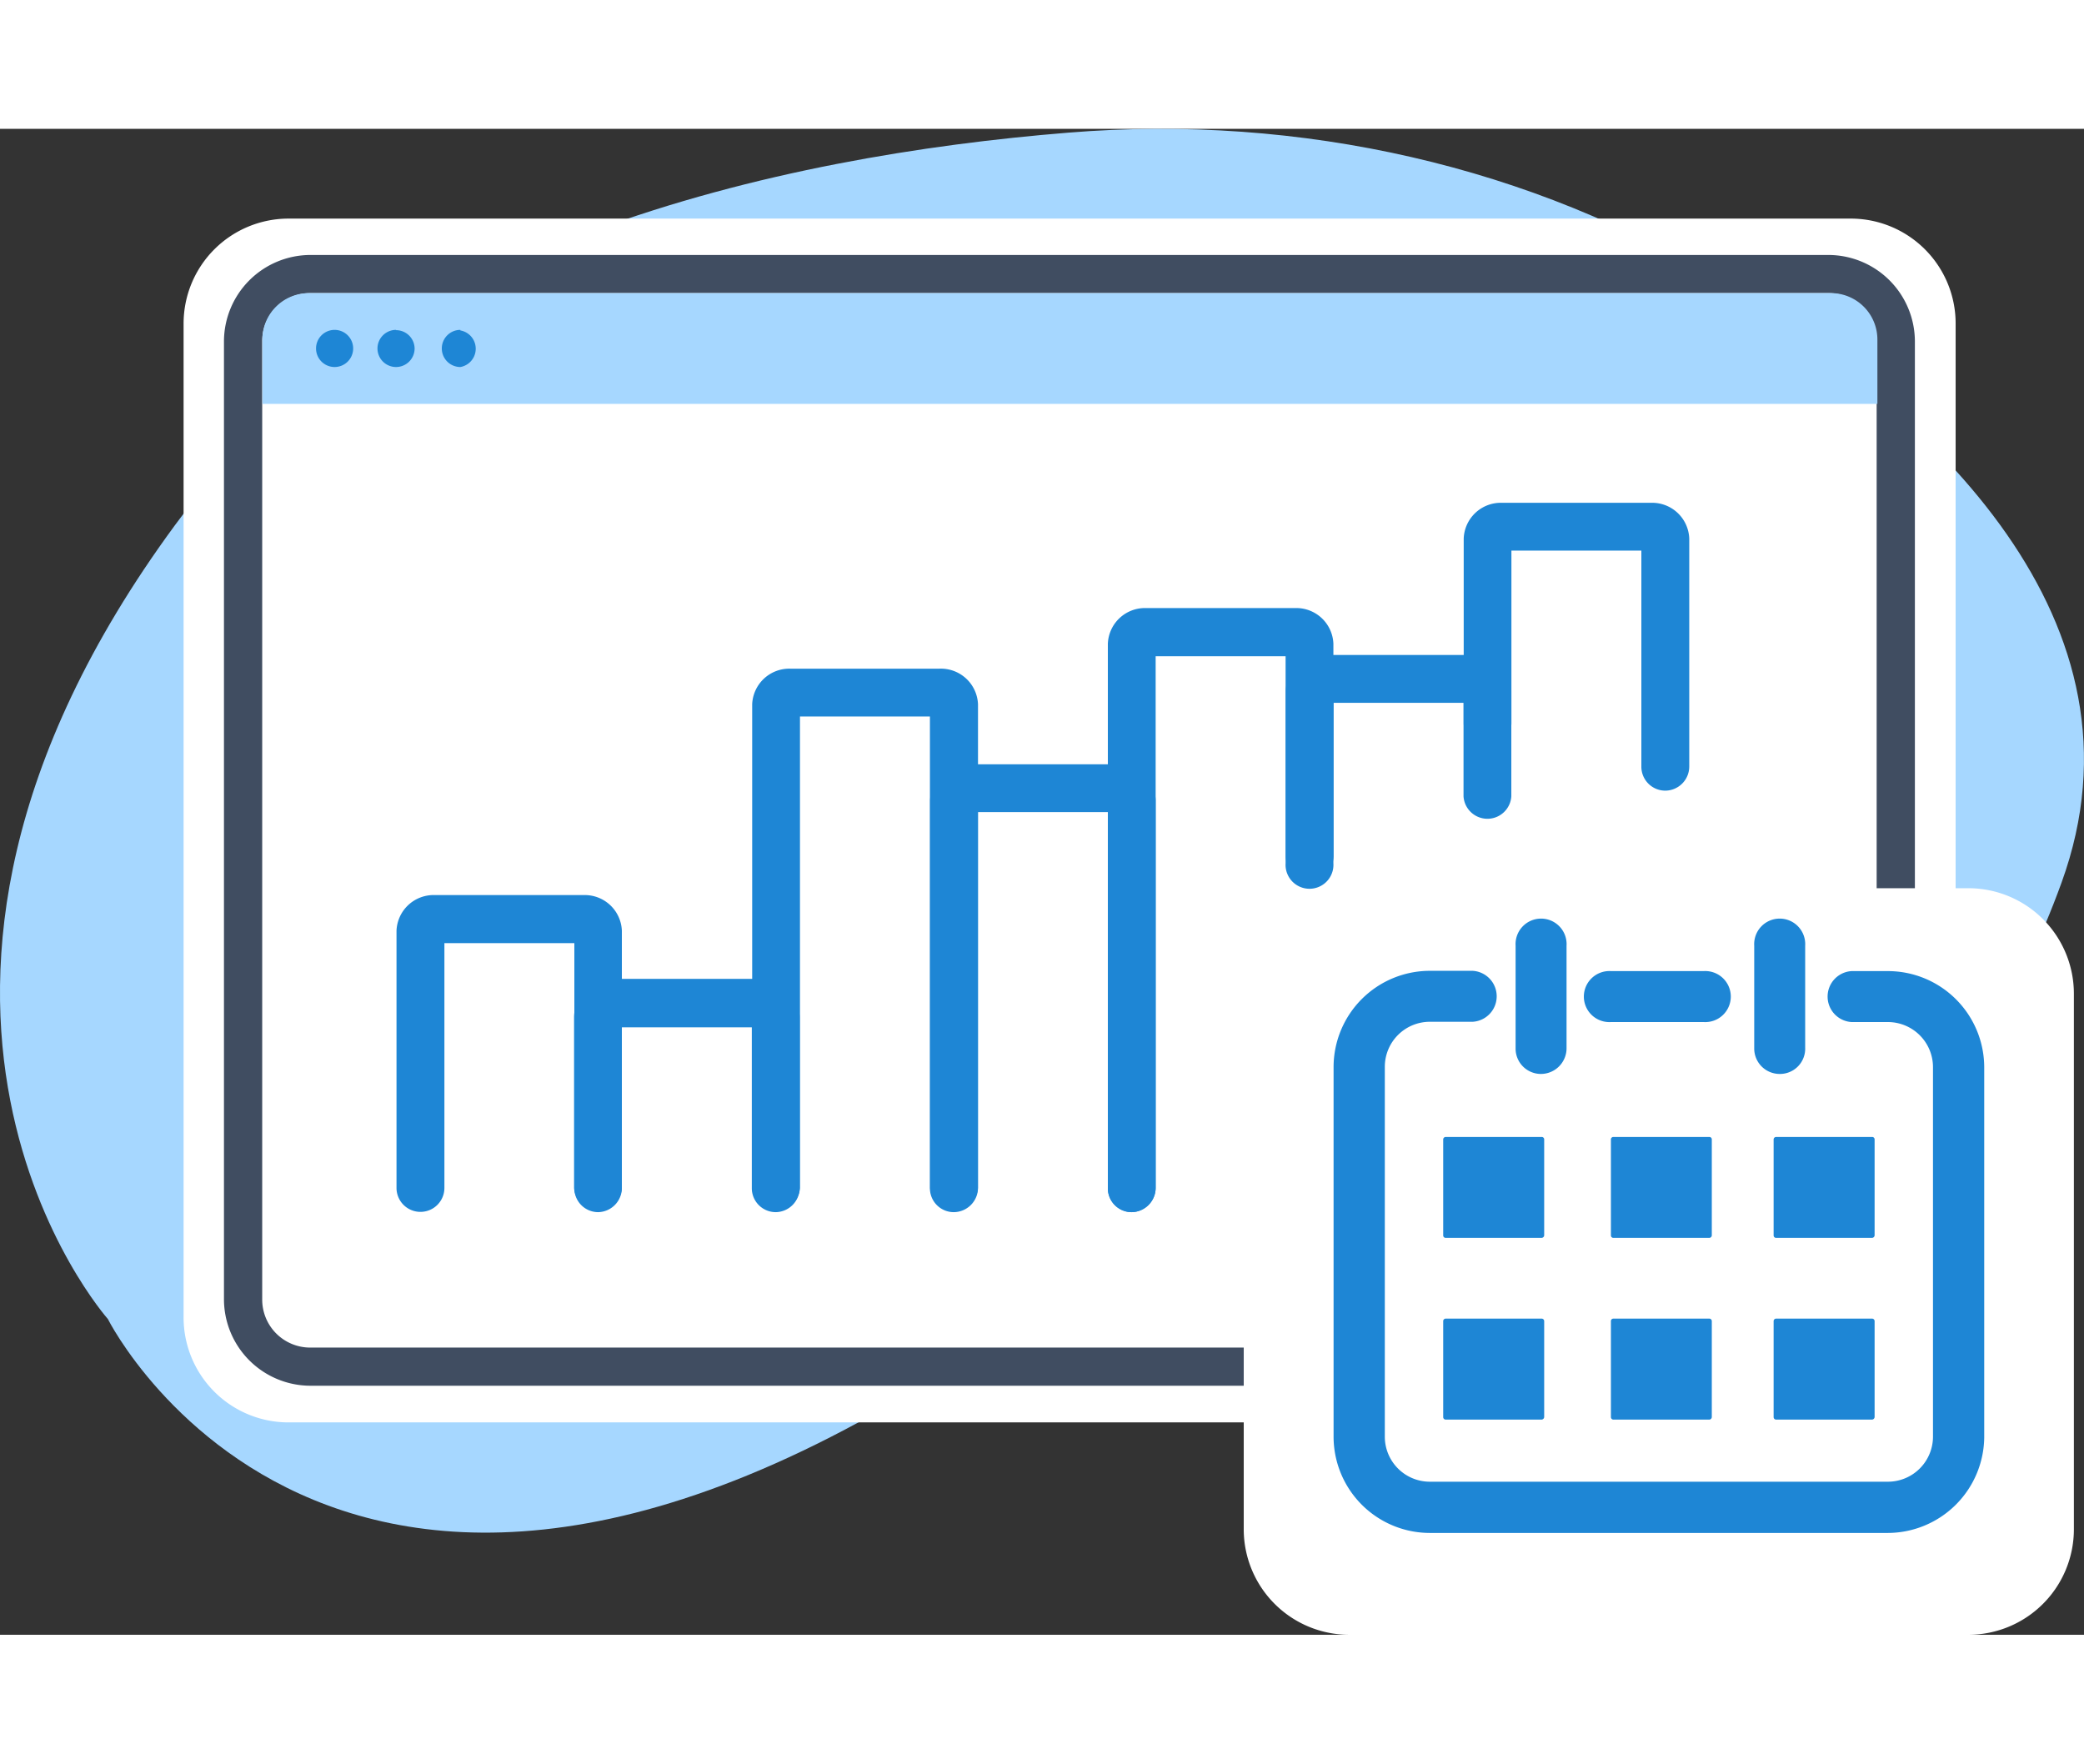
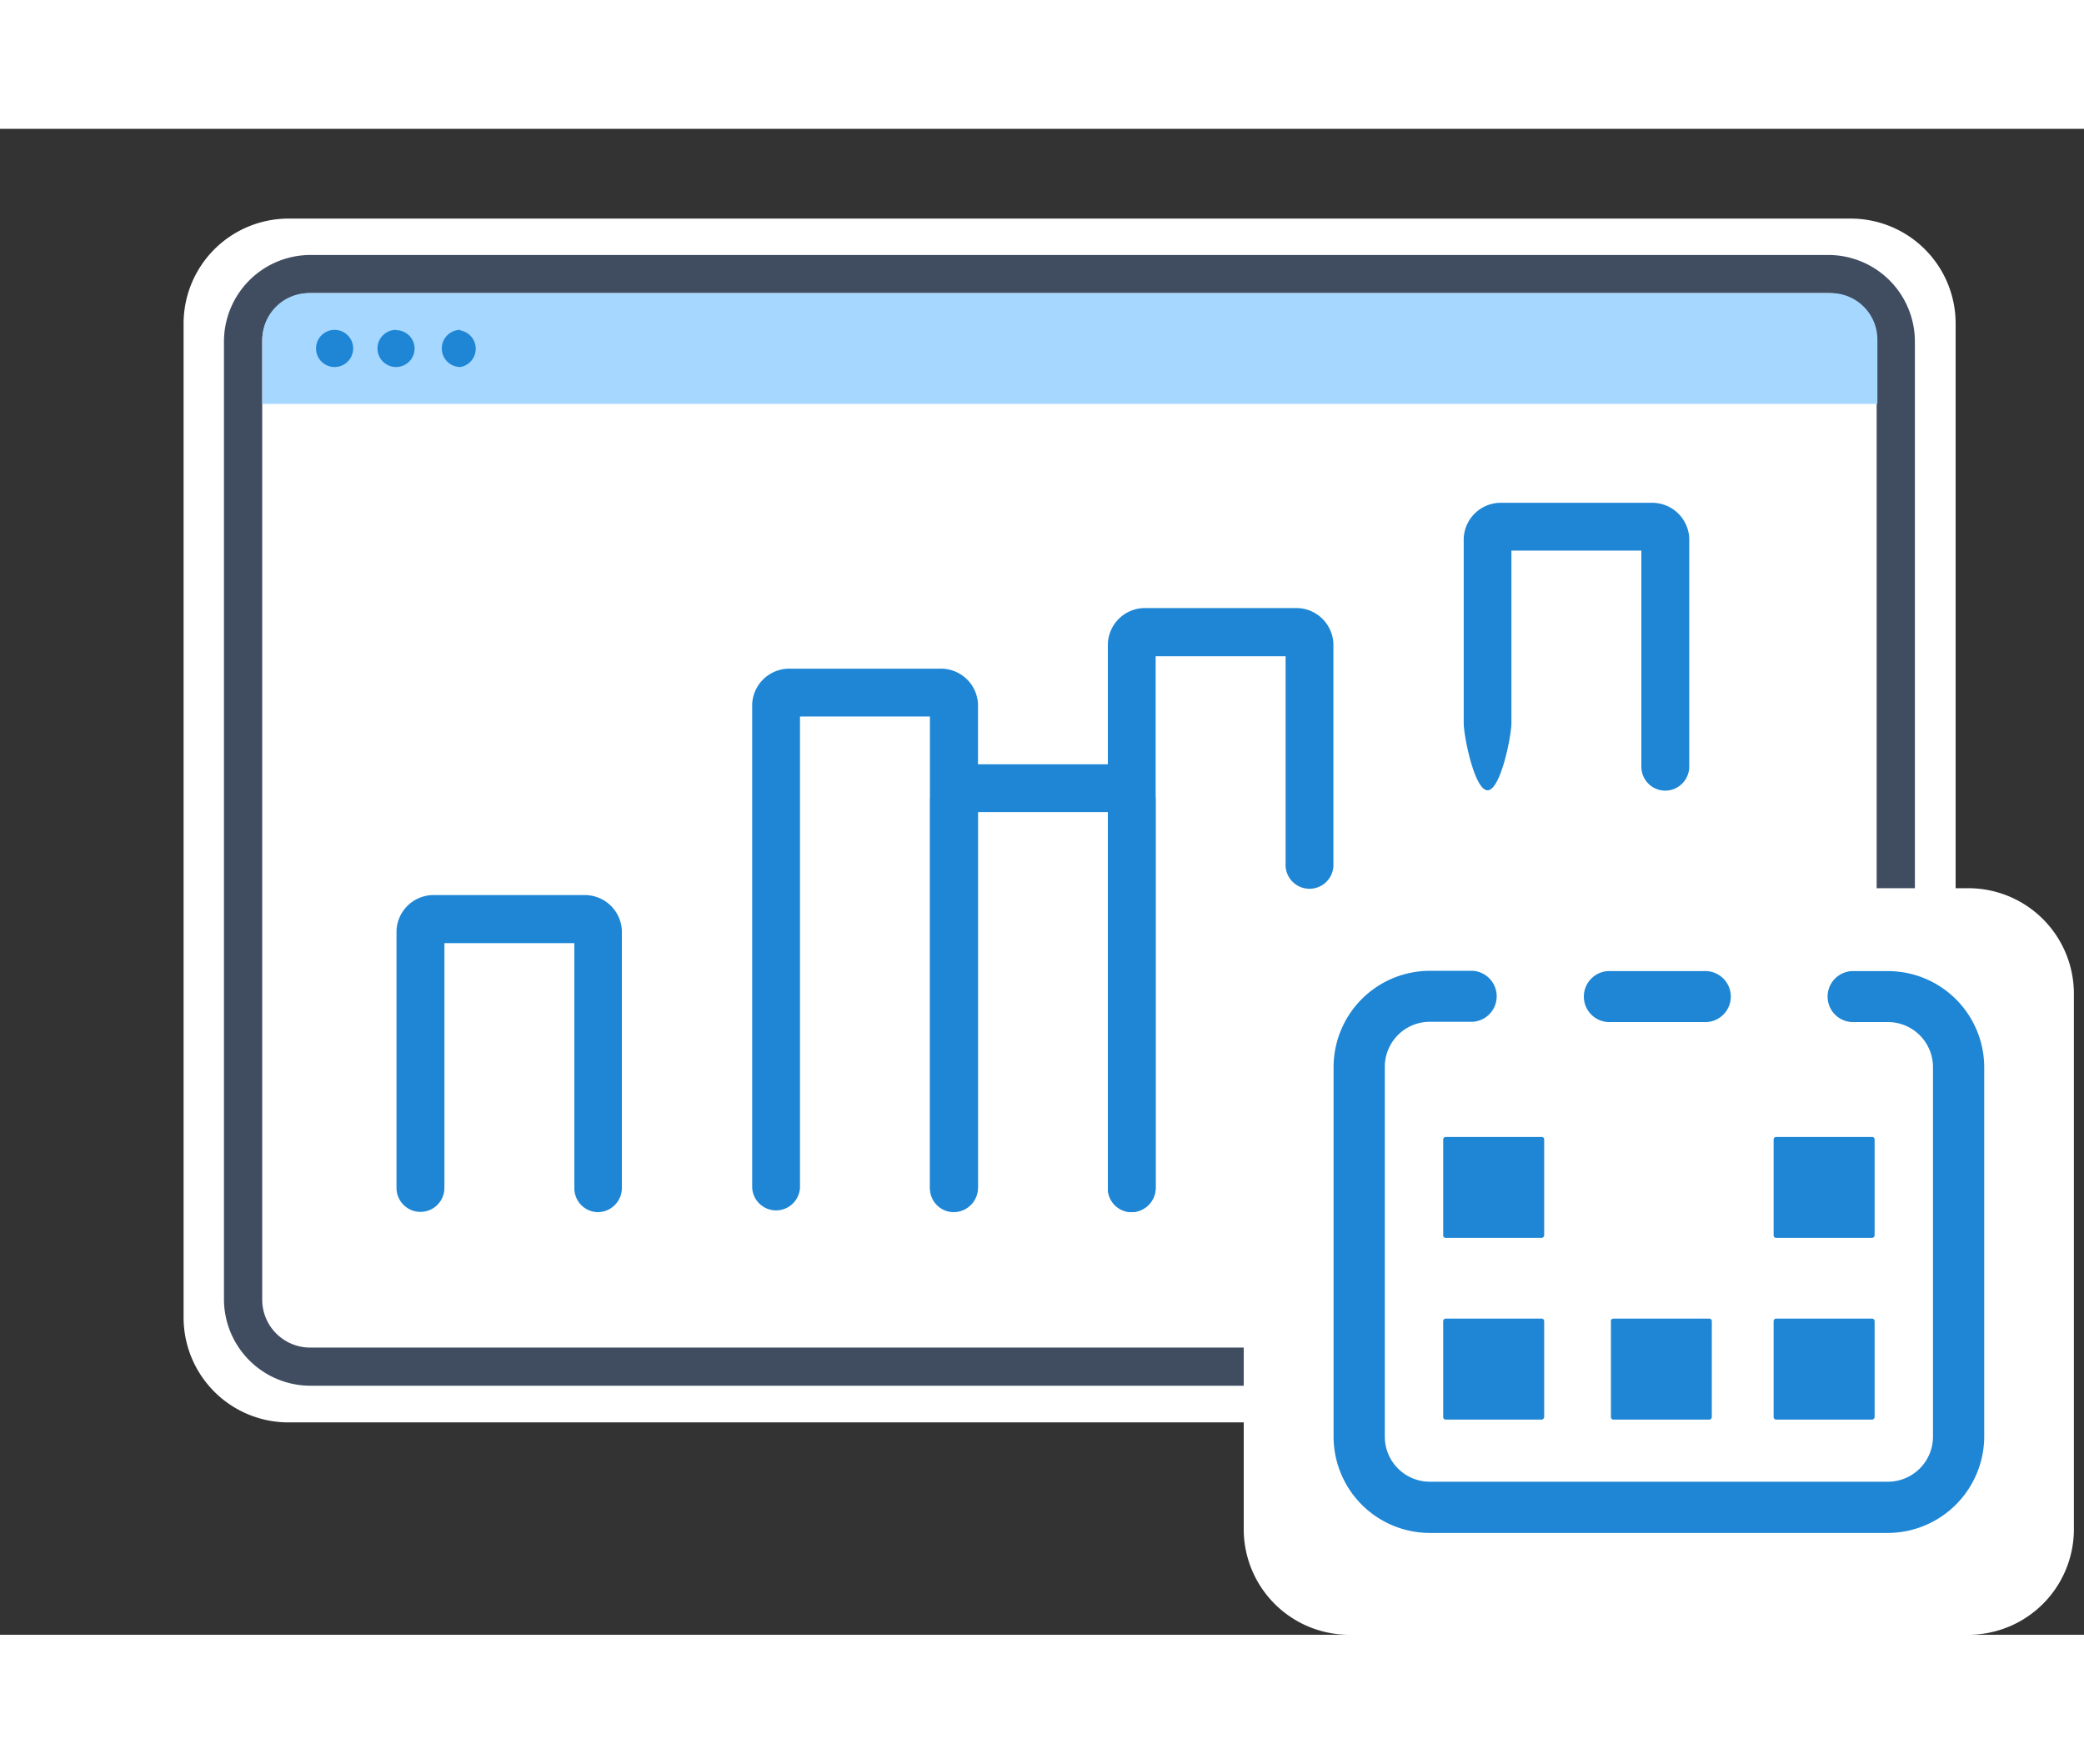
<svg xmlns="http://www.w3.org/2000/svg" viewBox="0 0 224.53 162.24" width="224.53" height="190">
  <rect x="0" y="0" width="224.53" height="162.24" fill="#333333" stroke="none" />
  <title>Solidify Longterm SEO Rankings</title>
  <g id="Layer_2" data-name="Layer 2">
    <g id="layer">
      <g id="Solidify_Longterm_SEO_Rankings" data-name="Solidify Longterm SEO Rankings">
-         <path d="M167.24,111.86s36.87,18.93,54.87-30.65c10.2-28.14-13.79-50.46-36.47-64.51C165.2,4.05,140.1-1.63,115.11.41c-31,2.51-73.85,11.77-96.26,42.29-37.68,51.26-7.23,85.52-7.23,85.52s27.77,55.64,106.7-6.09C118.32,122.13,140.77,103.66,167.24,111.86Z" style="fill:#a6d7ff" />
        <path d="M199.39,139.36H31.09a11.3,11.3,0,0,1-11.31-11.31V21A11.31,11.31,0,0,1,31.09,9.67h168.3A11.3,11.3,0,0,1,210.7,21V128.05A11.32,11.32,0,0,1,199.39,139.36Z" style="fill:#fff" />
        <path d="M197.05,135.41H33.44a9.33,9.33,0,0,1-9.31-9.3V22.89a9.33,9.33,0,0,1,9.31-9.3H197a9.33,9.33,0,0,1,9.31,9.3V126.11A9.3,9.3,0,0,1,197.05,135.41ZM33.44,17.7a5.17,5.17,0,0,0-5.19,5.19V126.11a5.17,5.17,0,0,0,5.19,5.19H197a5.17,5.17,0,0,0,5.19-5.19V22.89A5.17,5.17,0,0,0,197,17.7Z" style="fill:#404d61" />
        <path d="M197.21,17.7H33.27a5,5,0,0,0-5,5v6.93h174V22.72A5,5,0,0,0,197.21,17.7Z" style="fill:#a6d7ff" />
        <path d="M38.05,23.66a2,2,0,0,1-2,2,2,2,0,1,1,2-2Zm4.62-2a2,2,0,1,0,2,2A2,2,0,0,0,42.67,21.69Zm6.93,0a2,2,0,0,0-2,2,2,2,0,0,0,2,2,2,2,0,0,0,0-3.94Z" style="fill:#1e86d5" />
        <path d="M64.45,116.71a2.57,2.57,0,0,1-2.57-2.58V87.73h-14V114.1a2.58,2.58,0,0,1-5.16,0V86.39a4,4,0,0,1,4.15-3.84h16A4,4,0,0,1,67,86.39V114.1A2.61,2.61,0,0,1,64.45,116.71Z" style="fill:#1e86d5" />
        <path d="M102.76,116.71a2.57,2.57,0,0,1-2.57-2.58V63.31h-14V114.1a2.58,2.58,0,0,1-5.15,0V62a4,4,0,0,1,4.15-3.84h16A4,4,0,0,1,105.37,62v52.1A2.63,2.63,0,0,1,102.76,116.71Z" style="fill:#1e86d5" />
-         <path d="M83.59,116.71A2.58,2.58,0,0,1,81,114.13V96.8H67v17.3a2.58,2.58,0,0,1-5.15,0V95.73A4.16,4.16,0,0,1,66,91.58h16a4.15,4.15,0,0,1,4.15,4.15V114.1A2.61,2.61,0,0,1,83.59,116.71Z" style="fill:#1e86d5" />
        <path d="M121.93,116.71a2.57,2.57,0,0,1-2.57-2.58V73.61h-14V114.1a2.58,2.58,0,0,1-5.15,0V72.31a4,4,0,0,1,4.15-3.85h16a4,4,0,0,1,4.15,3.85V114.1A2.63,2.63,0,0,1,121.93,116.71Z" style="fill:#1e86d5" />
        <path d="M121.93,116.71a2.57,2.57,0,0,1-2.57-2.58V55.48a4,4,0,0,1,4.15-3.85h16a4,4,0,0,1,4.15,3.85V79.13a2.58,2.58,0,1,1-5.15,0V56.82h-14V114.1A2.63,2.63,0,0,1,121.93,116.71Z" style="fill:#1e86d5" />
-         <path d="M141.1,80.94a2.58,2.58,0,0,1-2.57-2.58V60.53a4,4,0,0,1,4.15-3.85h16a4,4,0,0,1,4.15,3.85V71.91a2.58,2.58,0,0,1-5.15,0V61.84h-14V78.36A2.65,2.65,0,0,1,141.1,80.94Z" style="fill:#1e86d5" />
        <path d="M179.41,71.3a2.58,2.58,0,0,1-2.57-2.57V45.44h-14V64c0,1.44-1.17,7.26-2.57,7.26S157.7,65.45,157.7,64V44.14a4,4,0,0,1,4.15-3.85h16A4,4,0,0,1,182,44.14V68.73A2.6,2.6,0,0,1,179.41,71.3Z" style="fill:#1e86d5" />
        <path d="M212.07,162.24H145.39A11.37,11.37,0,0,1,134,150.87V93.19a11.37,11.37,0,0,1,11.38-11.38h66.68a11.37,11.37,0,0,1,11.38,11.38v57.68A11.37,11.37,0,0,1,212.07,162.24Z" style="fill:#fff" />
        <path d="M191.73,110.65a10.33,10.33,0,0,1-10.34-10.34V88a10.34,10.34,0,0,1,20.68,0v12.34A10.33,10.33,0,0,1,191.73,110.65Zm-25.7,0a10.33,10.33,0,0,1-10.34-10.34V88a10.34,10.34,0,0,1,20.68,0v12.34A10.35,10.35,0,0,1,166,110.65Z" style="fill:#fff" />
        <path d="M203.4,151.27H154.05a10.38,10.38,0,0,1-10.37-10.37V101.08a10.38,10.38,0,0,1,10.37-10.37h4.62a2.75,2.75,0,0,1,0,5.49h-4.62a4.85,4.85,0,0,0-4.85,4.85V140.9a4.85,4.85,0,0,0,4.85,4.85H203.4a4.86,4.86,0,0,0,4.86-4.85V101.08a4.86,4.86,0,0,0-4.86-4.85h-3.91a2.75,2.75,0,0,1,0-5.49h3.91a10.38,10.38,0,0,1,10.38,10.38V141A10.42,10.42,0,0,1,203.4,151.27Z" style="fill:#1e86d5" />
        <path d="M183.56,96.23h-10a2.75,2.75,0,1,1,0-5.49h10a2.75,2.75,0,1,1,0,5.49Z" style="fill:#1e86d5" />
-         <path d="M191.73,101.82A2.74,2.74,0,0,1,189,99.08V88a2.75,2.75,0,1,1,5.49,0V99A2.72,2.72,0,0,1,191.73,101.82Zm-25.7,0a2.73,2.73,0,0,1-2.74-2.74V88a2.75,2.75,0,1,1,5.49,0V99A2.77,2.77,0,0,1,166,101.82Z" style="fill:#1e86d5" />
        <path d="M166.1,119.48H155.76a.26.26,0,0,1-.27-.26V108.88a.27.27,0,0,1,.27-.27H166.1a.26.26,0,0,1,.27.27v10.34A.29.29,0,0,1,166.1,119.48Z" style="fill:#1e86d5" />
-         <path d="M184.17,119.48H173.83a.26.26,0,0,1-.27-.26V108.88a.26.26,0,0,1,.27-.27h10.34a.26.26,0,0,1,.26.27v10.34A.28.28,0,0,1,184.17,119.48Z" style="fill:#1e86d5" />
        <path d="M201.7,119.48H191.36a.26.26,0,0,1-.27-.26V108.88a.27.27,0,0,1,.27-.27H201.7a.26.26,0,0,1,.27.27v10.34A.29.29,0,0,1,201.7,119.48Z" style="fill:#1e86d5" />
        <path d="M166.1,139.06H155.76a.27.27,0,0,1-.27-.27V128.45a.27.27,0,0,1,.27-.27H166.1a.27.27,0,0,1,.27.27v10.34A.3.3,0,0,1,166.1,139.06Z" style="fill:#1e86d5" />
        <path d="M184.17,139.06H173.83a.27.27,0,0,1-.27-.27V128.45a.26.26,0,0,1,.27-.27h10.34a.27.27,0,0,1,.26.27v10.34A.29.29,0,0,1,184.17,139.06Z" style="fill:#1e86d5" />
        <path d="M201.7,139.06H191.36a.27.27,0,0,1-.27-.27V128.45a.27.27,0,0,1,.27-.27H201.7a.27.27,0,0,1,.27.27v10.34A.3.3,0,0,1,201.7,139.06Z" style="fill:#1e86d5" />
      </g>
    </g>
  </g>
</svg>